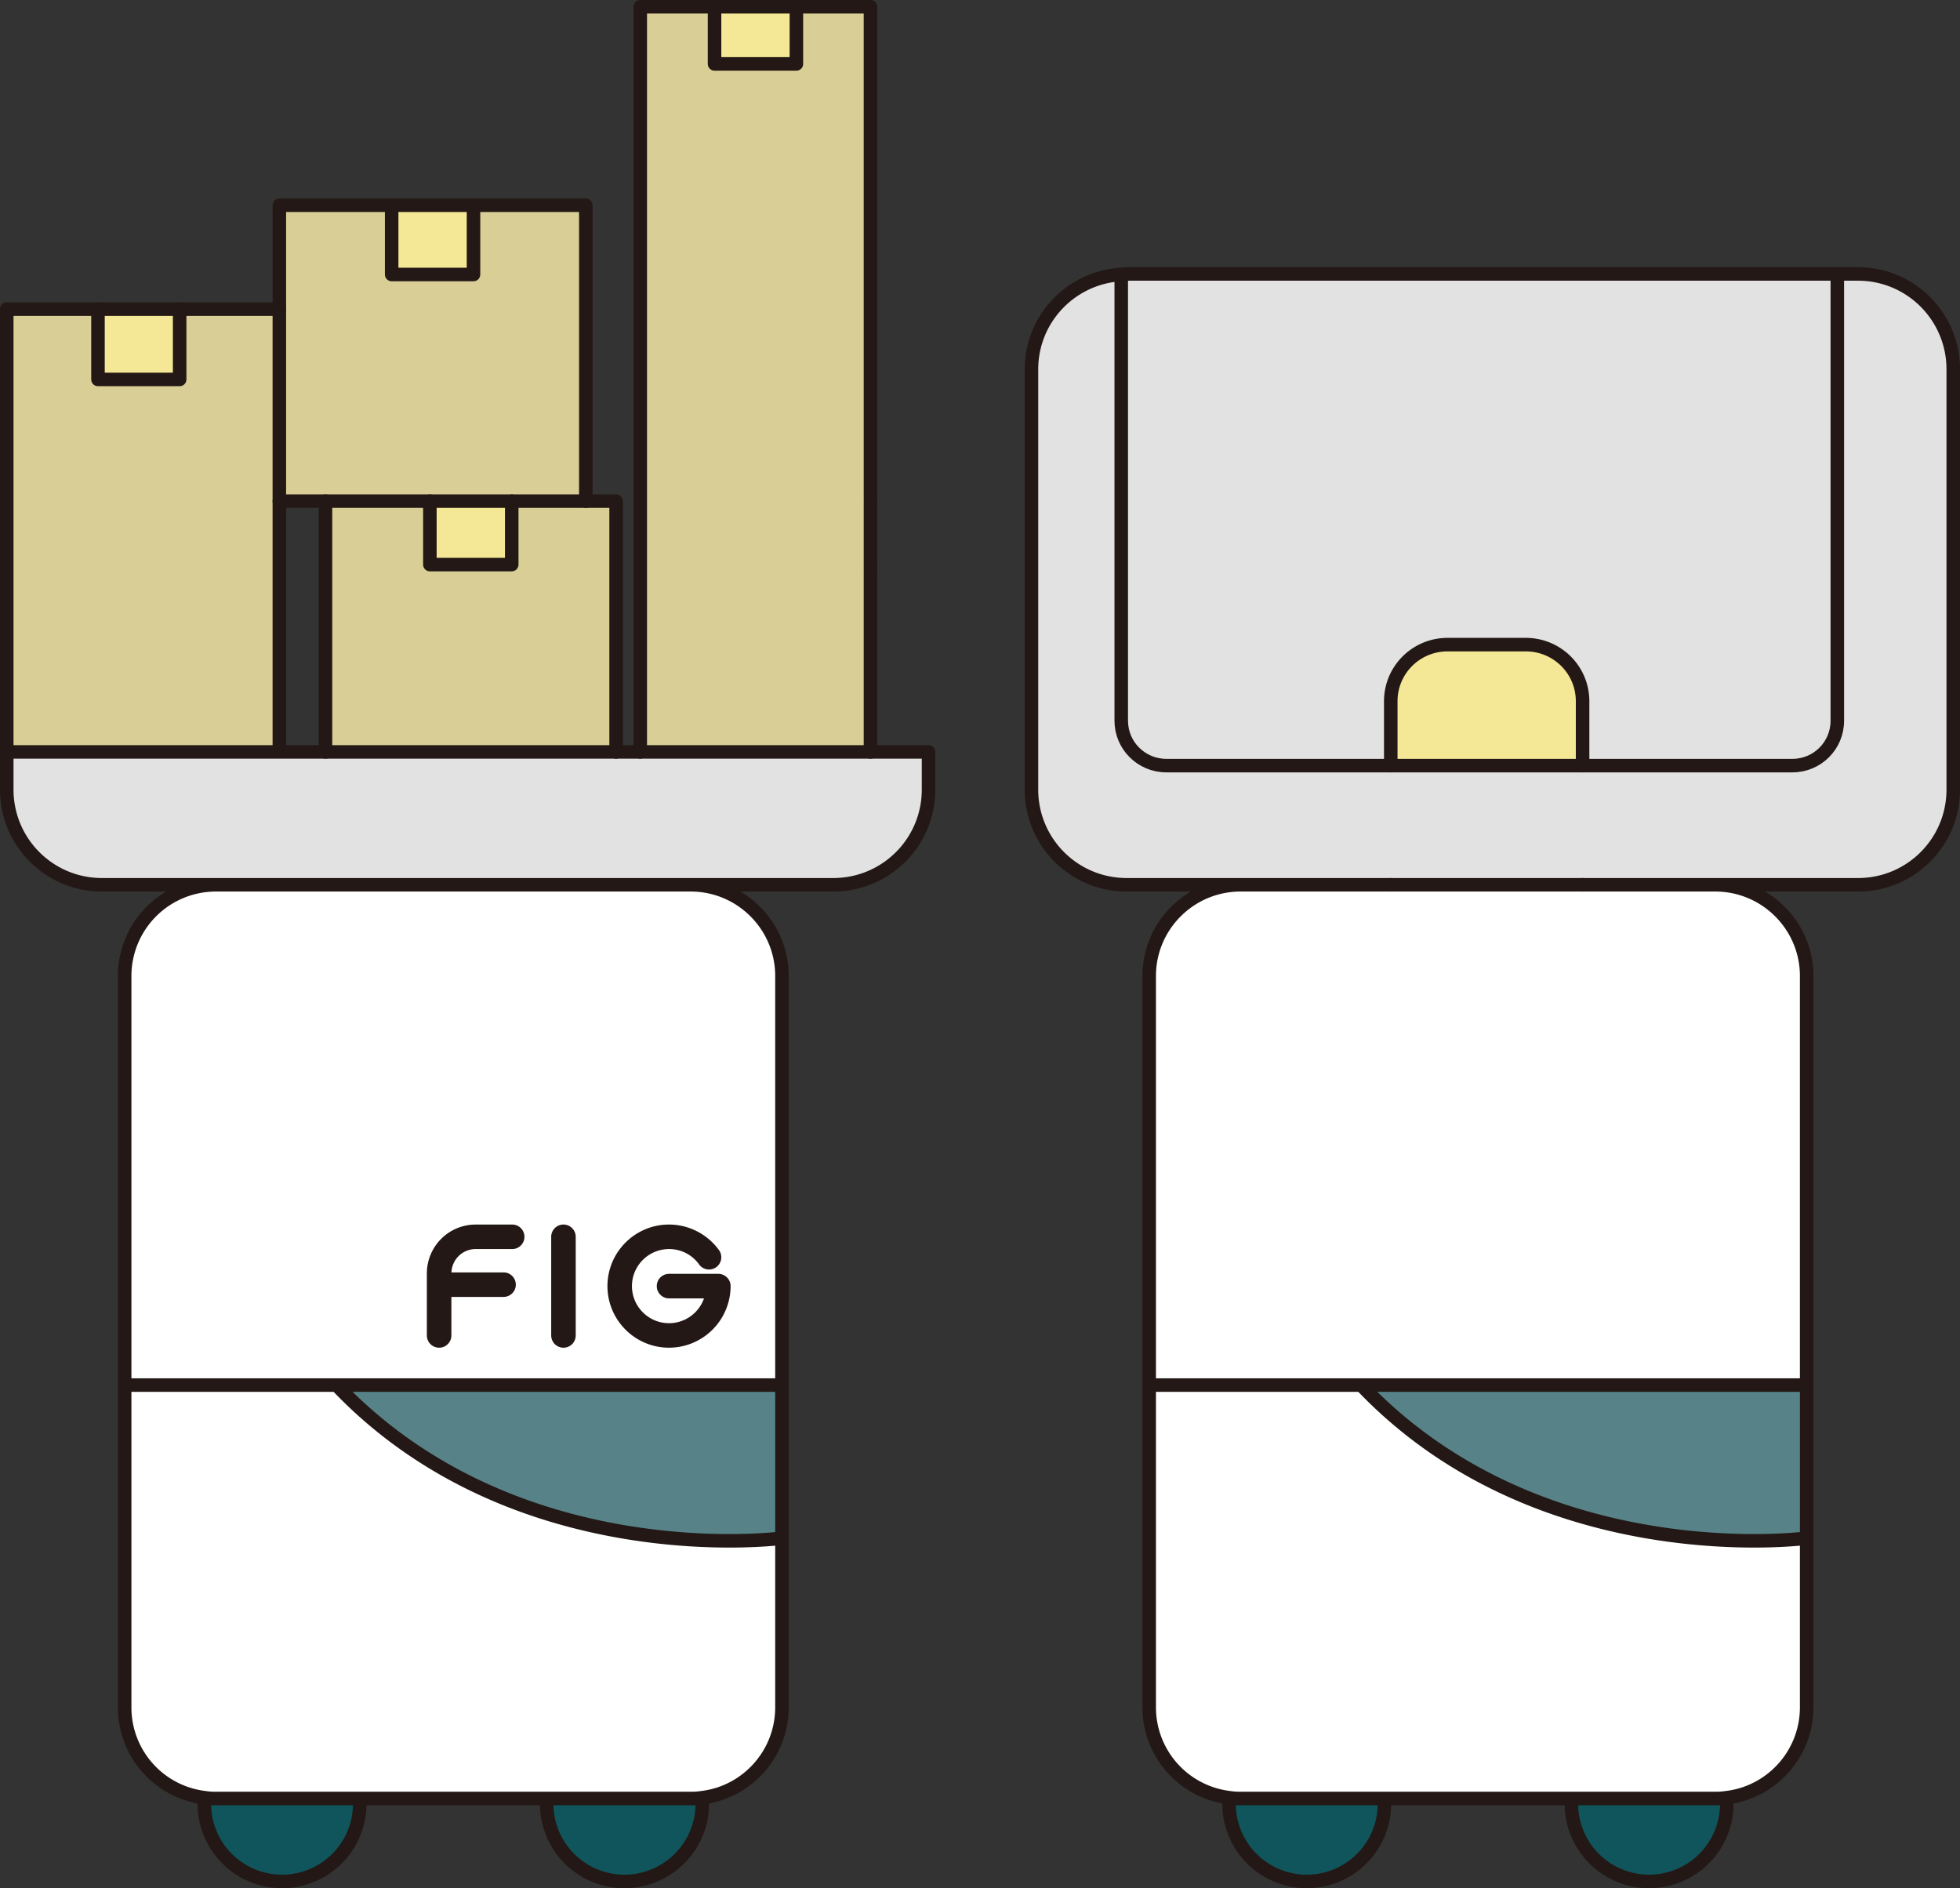
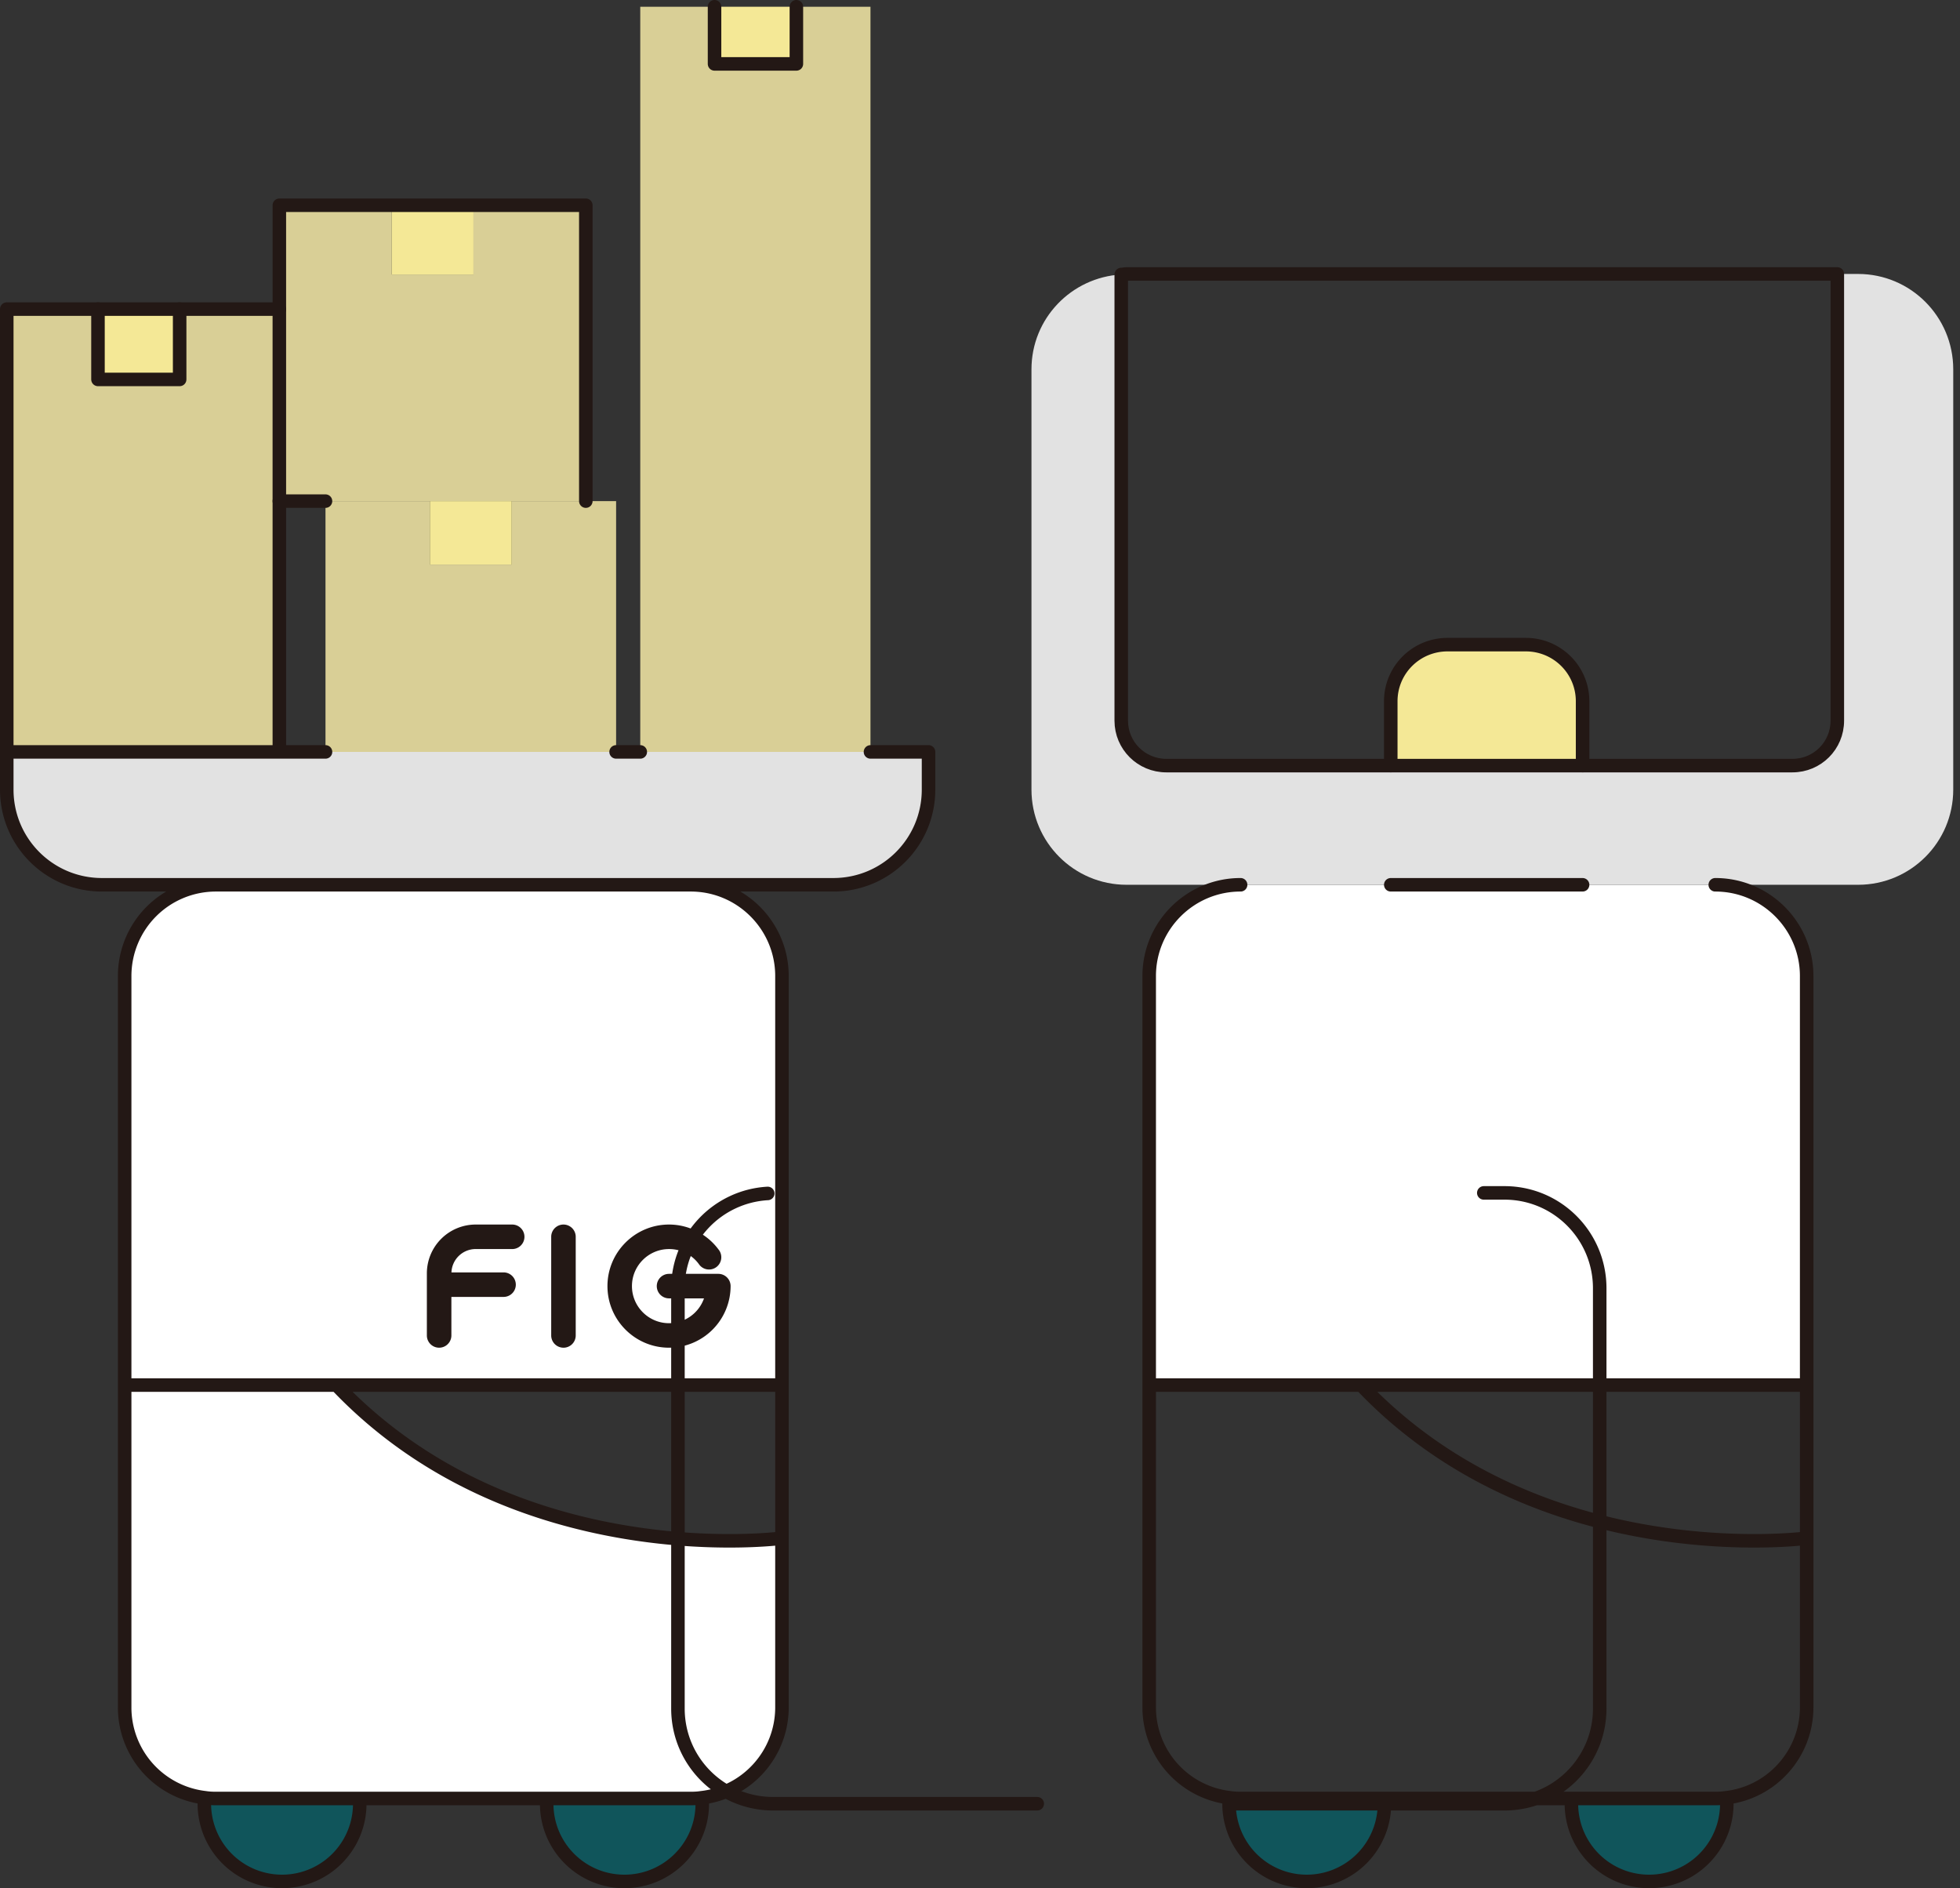
<svg xmlns="http://www.w3.org/2000/svg" viewBox="0 0 108.72 104.73">
  <rect x="0" y="0" width="108.72" height="104.73" fill="#333333" stroke="none" />
  <path fill="#d9cf96" d="M35.515.375h4.12v3.17h4.54V.375h4.11v41.33h-12.77V.375zm-13.79 14.85h4.54v-3.84h6.23v16.41h-17v-16.41h6.23v3.84z" />
  <path fill="#d9cf96" d="M18.055 41.705v-13.91h5.79v3.52h4.54v-3.52h5.79v13.91h-16.12zm-2.56-24.56v24.56H.375v-24.56h5.06v3.9h4.53v-3.9h5.53z" />
-   <path d="M100.215 76.825v8.49s-14.78 1.97-24.71-8.49h24.71zm-56.84 0v8.49s-14.78 1.97-24.71-8.49h24.71z" fill="#578388" />
-   <path d="M100.215 85.315v9.38c0 2.6-1.96 4.74-4.48 5.02-.19.03-.39.04-.59.04h-26.33c-.2 0-.4-.01-.59-.04a5.048 5.048 0 01-4.48-5.02v-17.87h11.76c9.93 10.46 24.71 8.49 24.71 8.49z" fill="#fff" />
  <path d="M100.215 54.135v22.69h-36.47v-22.69c0-2.79 2.27-5.06 5.07-5.06h26.33c2.8 0 5.07 2.27 5.07 5.06zm-56.84 31.18v9.38c0 2.6-1.96 4.74-4.47 5.02-.19.03-.39.04-.59.04h-26.34c-.2 0-.4-.01-.59-.04a5.04 5.04 0 01-4.47-5.02v-17.87h11.75c9.93 10.46 24.71 8.49 24.71 8.49z" fill="#fff" />
  <path d="M43.375 54.135v22.69H6.915v-22.69a5.06 5.06 0 015.06-5.06h26.34c2.79 0 5.06 2.27 5.06 5.06z" fill="#fff" />
-   <path d="M77.145 42.465h-12.45c-1.38 0-2.5-1.11-2.5-2.49v-24.75c.1 0 .2-.03.3-.03h39.42v24.78c0 1.38-1.11 2.49-2.49 2.49h-11.64v-3.57c0-1.74-1.41-3.14-3.15-3.14h-4.34c-1.74 0-3.15 1.4-3.15 3.14v3.57z" fill="#e2e2e2" />
  <path d="M57.215 20.485c0-2.82 2.21-5.1 4.98-5.26v24.75c0 1.38 1.12 2.49 2.5 2.49h34.73c1.38 0 2.49-1.11 2.49-2.49v-24.78h1.15c2.92 0 5.28 2.37 5.28 5.29v23.31c0 2.92-2.36 5.28-5.28 5.28h-40.57c-2.92 0-5.28-2.36-5.28-5.28v-23.31zm-39.16 21.22h33.45v2.09c0 2.92-2.36 5.28-5.28 5.28H5.655c-2.92 0-5.28-2.36-5.28-5.28v-2.09h17.68z" fill="#e2e2e2" />
  <path d="M87.165 99.755h7.98c.2 0 .4-.01.59-.04l.05.33a4.31 4.31 0 01-8.62 0v-.29zm-18.35 0h7.98v.29a4.31 4.31 0 01-8.62 0l.05-.33c.19.03.39.04.59.04zm-29.86.29c0 2.38-1.94 4.31-4.32 4.31s-4.31-1.93-4.31-4.31v-.29h7.99c.2 0 .4-.01.59-.04l.05.33zm-26.98-.29h7.98v.29a4.31 4.31 0 01-8.62 0l.05-.33c.19.03.39.04.59.04z" fill="#10555b" />
  <path d="M87.785 38.895v3.57h-10.64v-3.57c0-1.74 1.41-3.14 3.15-3.14h4.34c1.74 0 3.15 1.4 3.15 3.14zM39.635.375h4.54v3.17h-4.54zm-15.79 27.42h4.54v3.52h-4.54zm-2.12-16.41h4.54v3.84h-4.54zm-16.29 5.76h4.53v3.9h-4.53z" fill="#f4e896" />
-   <path d="M95.145 49.075c2.8 0 5.07 2.27 5.07 5.06v40.56c0 2.6-1.96 4.74-4.48 5.02-.19.03-.39.04-.59.04h-26.33c-.2 0-.4-.01-.59-.04a5.048 5.048 0 01-4.48-5.02v-40.56c0-2.79 2.27-5.06 5.07-5.06m-5.07 27.75h36.47m0 8.49s-14.78 1.97-24.71-8.49m20.28 23.22a4.31 4.31 0 01-8.62 0m-10.37 0a4.31 4.31 0 01-8.62 0m19.61-50.97h15.28c2.92 0 5.28-2.36 5.28-5.28v-23.31c0-2.92-2.36-5.29-5.28-5.29h-1.15m-39.72.03c-2.77.16-4.98 2.44-4.98 5.26v23.31c0 2.92 2.36 5.28 5.28 5.28h14.65" fill="none" stroke="#231815" stroke-linecap="round" stroke-linejoin="round" stroke-width=".75" />
+   <path d="M95.145 49.075c2.8 0 5.07 2.27 5.07 5.06v40.56c0 2.6-1.96 4.74-4.48 5.02-.19.03-.39.04-.59.04h-26.33c-.2 0-.4-.01-.59-.04a5.048 5.048 0 01-4.48-5.02v-40.56c0-2.79 2.27-5.06 5.07-5.06m-5.07 27.75h36.47m0 8.49s-14.78 1.97-24.71-8.49m20.28 23.22a4.31 4.31 0 01-8.62 0m-10.37 0a4.31 4.31 0 01-8.62 0h15.28c2.92 0 5.28-2.36 5.28-5.28v-23.31c0-2.92-2.36-5.29-5.28-5.29h-1.15m-39.72.03c-2.77.16-4.98 2.44-4.98 5.26v23.31c0 2.92 2.36 5.28 5.28 5.28h14.65" fill="none" stroke="#231815" stroke-linecap="round" stroke-linejoin="round" stroke-width=".75" />
  <path d="M87.785 42.465h11.64c1.38 0 2.49-1.11 2.49-2.49v-24.78h-39.42c-.1 0-.2.03-.3.03v24.75c0 1.38 1.12 2.49 2.5 2.49h12.45m0 6.61h10.64" fill="none" stroke="#231815" stroke-linecap="round" stroke-linejoin="round" stroke-width=".75" />
  <path d="M87.785 42.465v-3.57c0-1.74-1.41-3.14-3.15-3.14h-4.34c-1.74 0-3.15 1.4-3.15 3.14v3.57h10.64zm-49.47 6.61c2.79 0 5.06 2.27 5.06 5.06v40.56c0 2.6-1.96 4.74-4.47 5.02-.19.03-.39.04-.59.04h-26.34c-.2 0-.4-.01-.59-.04a5.04 5.04 0 01-4.47-5.02v-40.56a5.06 5.06 0 015.06-5.06m-5.06 27.75h36.46m0 8.49s-14.78 1.97-24.71-8.49m20.29 23.22c0 2.38-1.94 4.31-4.32 4.31s-4.31-1.93-4.31-4.31m-10.37 0a4.31 4.31 0 01-8.62 0M.375 41.705v2.09c0 2.92 2.36 5.28 5.28 5.28h40.57c2.92 0 5.28-2.36 5.28-5.28v-2.09h-3.22m-30.23 0h-2.56m20.02 0h-1.34m-18.68-24.56h-5.53m-4.53 0H.375v24.56h15.12v-13.91" fill="none" stroke="#231815" stroke-linecap="round" stroke-linejoin="round" stroke-width=".75" />
  <path fill="none" stroke="#231815" stroke-linecap="round" stroke-linejoin="round" stroke-width=".75" d="M5.435 17.145h4.53v3.9h-4.53zm27.06 10.65v-16.41h-6.23m-4.54 0h-6.23v16.41h2.56m3.67-16.41h4.54" />
-   <path fill="none" stroke="#231815" stroke-linecap="round" stroke-linejoin="round" stroke-width=".75" d="M21.725 11.385v3.84h4.54v-3.84m-2.42 16.41h-5.79v13.91h16.12v-13.91h-5.79" />
-   <path fill="none" stroke="#231815" stroke-linecap="round" stroke-linejoin="round" stroke-width=".75" d="M23.845 27.795h4.54v3.52h-4.54zM39.635.375h-4.12v41.33h12.77V.375h-4.11m-4.54 0h4.54" />
  <path fill="none" stroke="#231815" stroke-linecap="round" stroke-linejoin="round" stroke-width=".75" d="M39.635.375v3.17h4.54V.375" />
  <path d="M37.11 74.751c-1.883 0-3.415-1.532-3.415-3.416s1.532-3.415 3.415-3.415c1.076 0 2.1.515 2.743 1.38a.68.68 0 11-1.09.81 2.04 2.04 0 00-1.653-.83c-1.133 0-2.056.922-2.056 2.055s.923 2.057 2.056 2.057a2.06 2.06 0 001.941-1.377h-1.94a.68.68 0 010-1.36h2.735a.68.68 0 01.68.68 3.42 3.42 0 01-3.416 3.416zM26.384 69.28h2.027a.68.68 0 000-1.36h-2.027a2.71 2.71 0 00-2.706 2.706v3.445a.68.68 0 001.36 0v-2.137h2.894a.68.68 0 000-1.36h-2.89a1.346 1.346 0 011.342-1.295zm4.871 5.471a.68.68 0 01-.68-.68V68.6a.68.68 0 011.36 0v5.472a.68.68 0 01-.68.68z" fill="#231815" />
</svg>